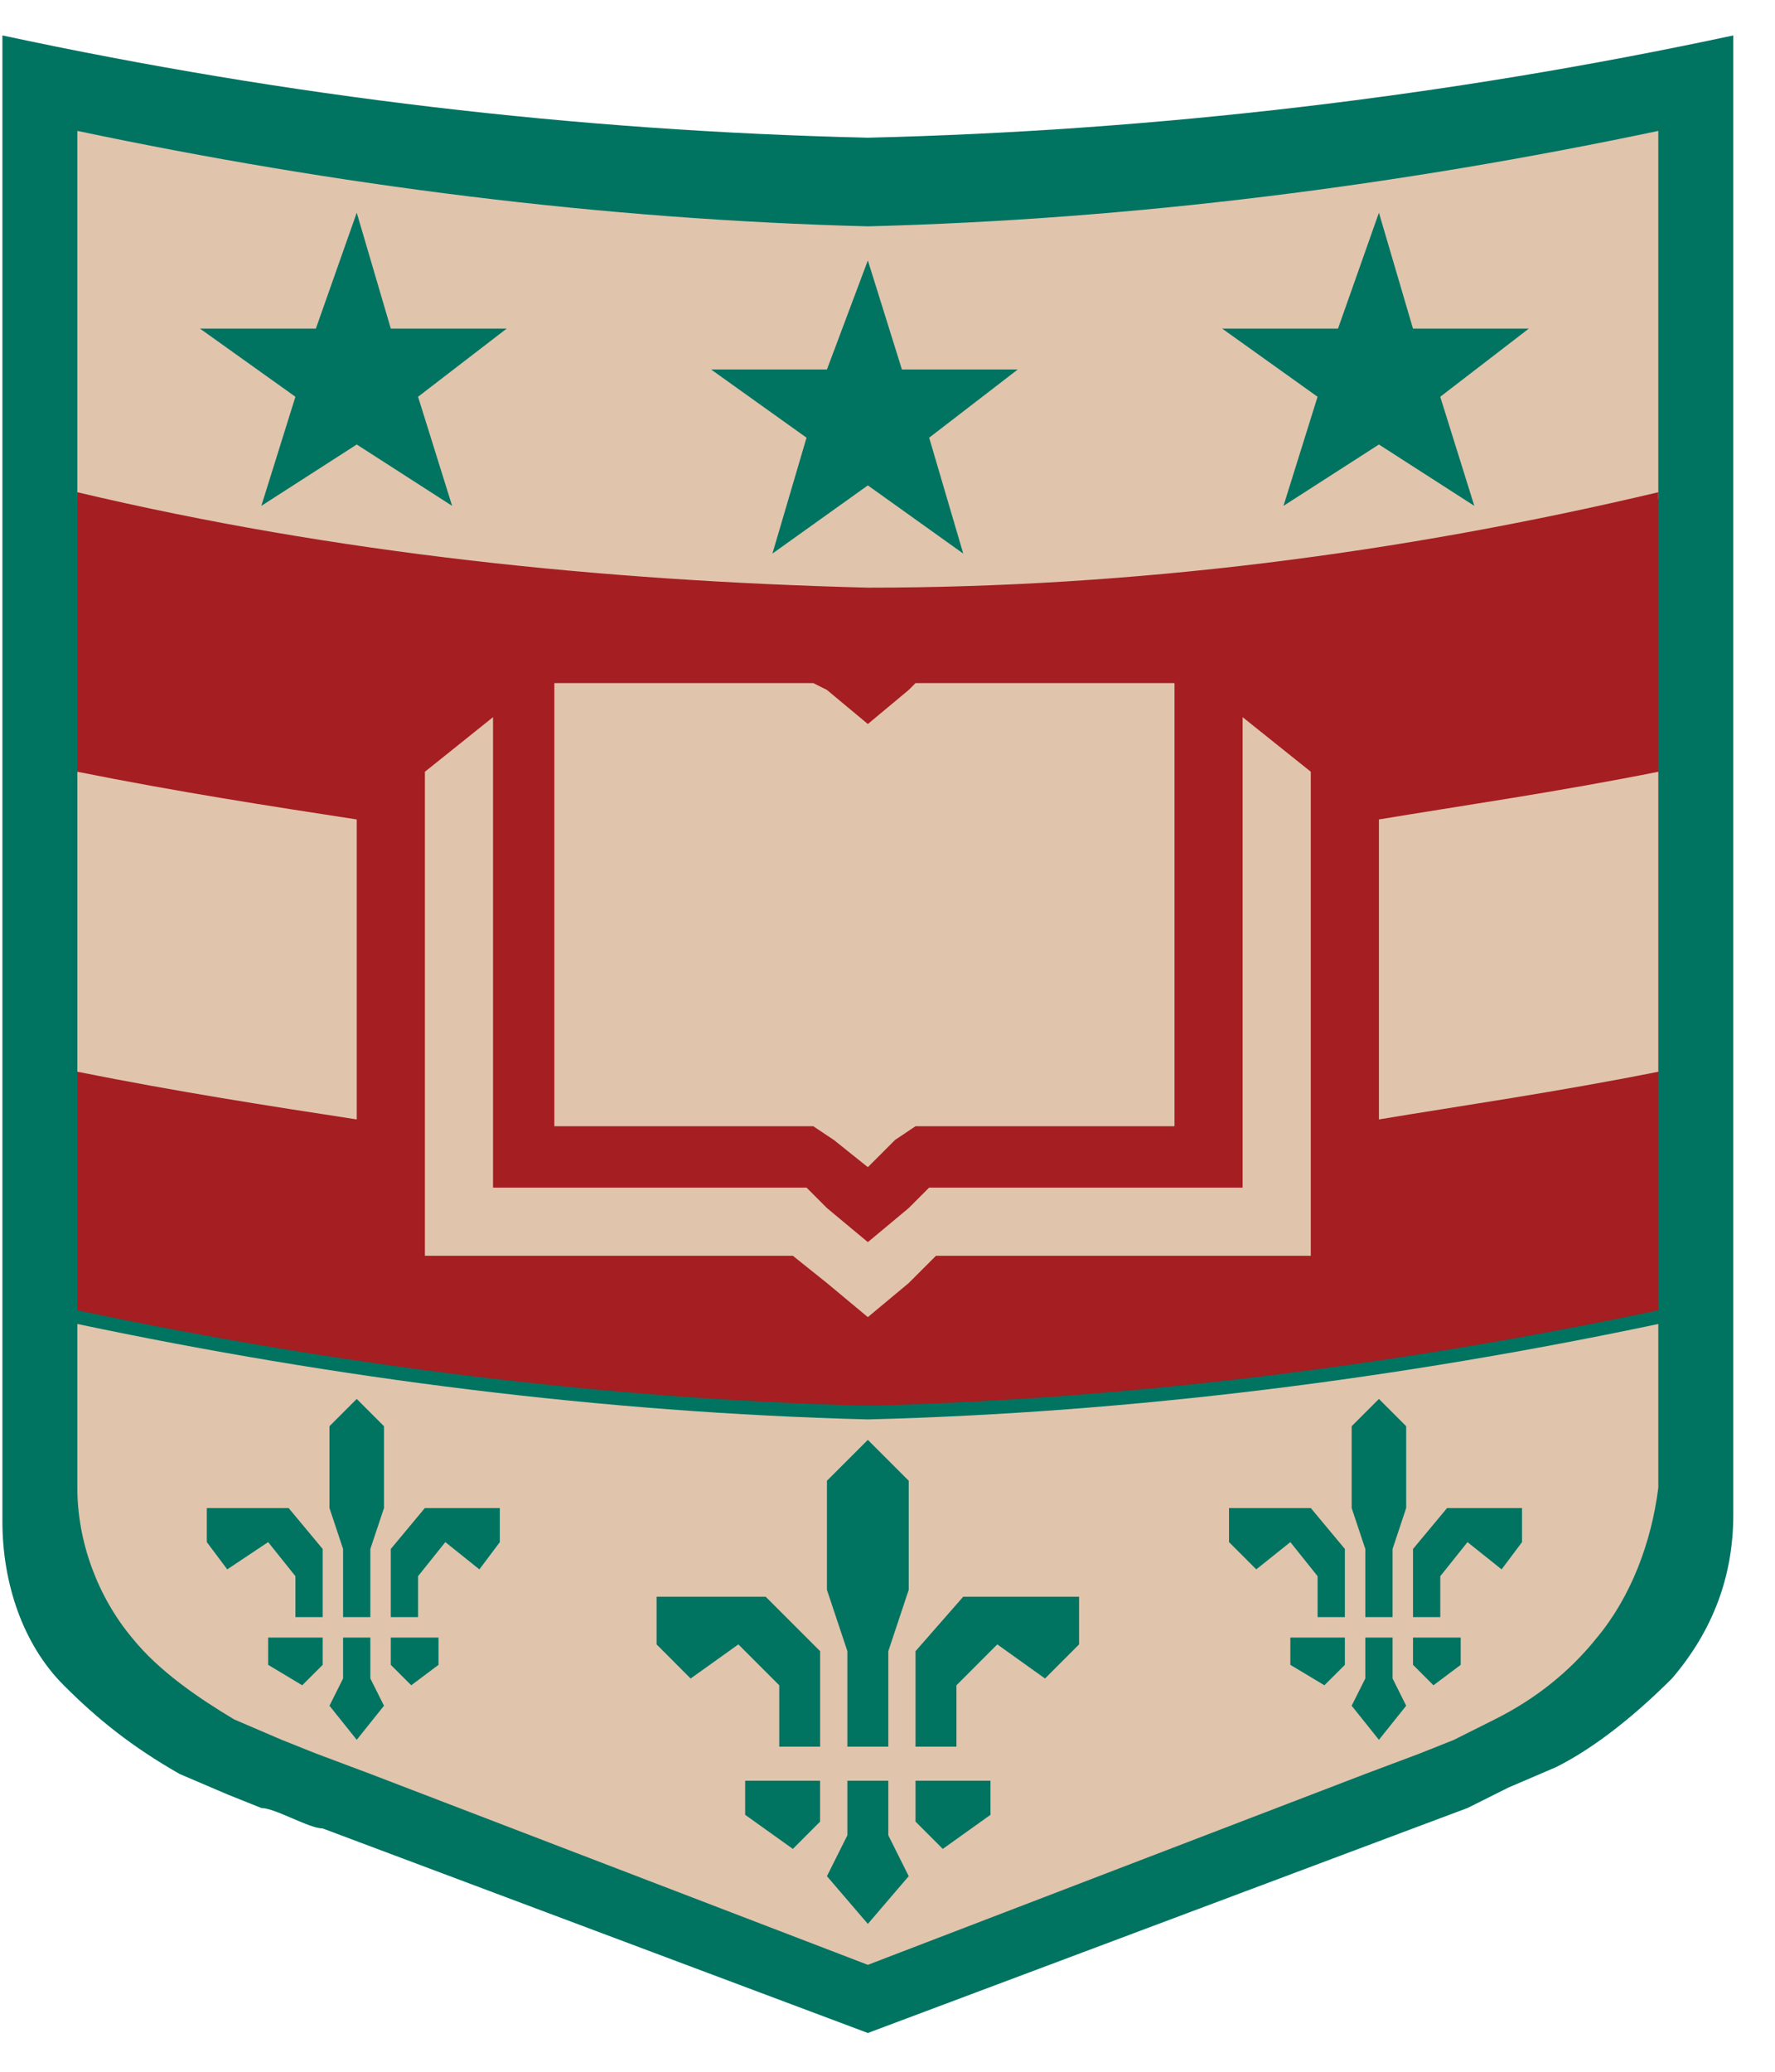
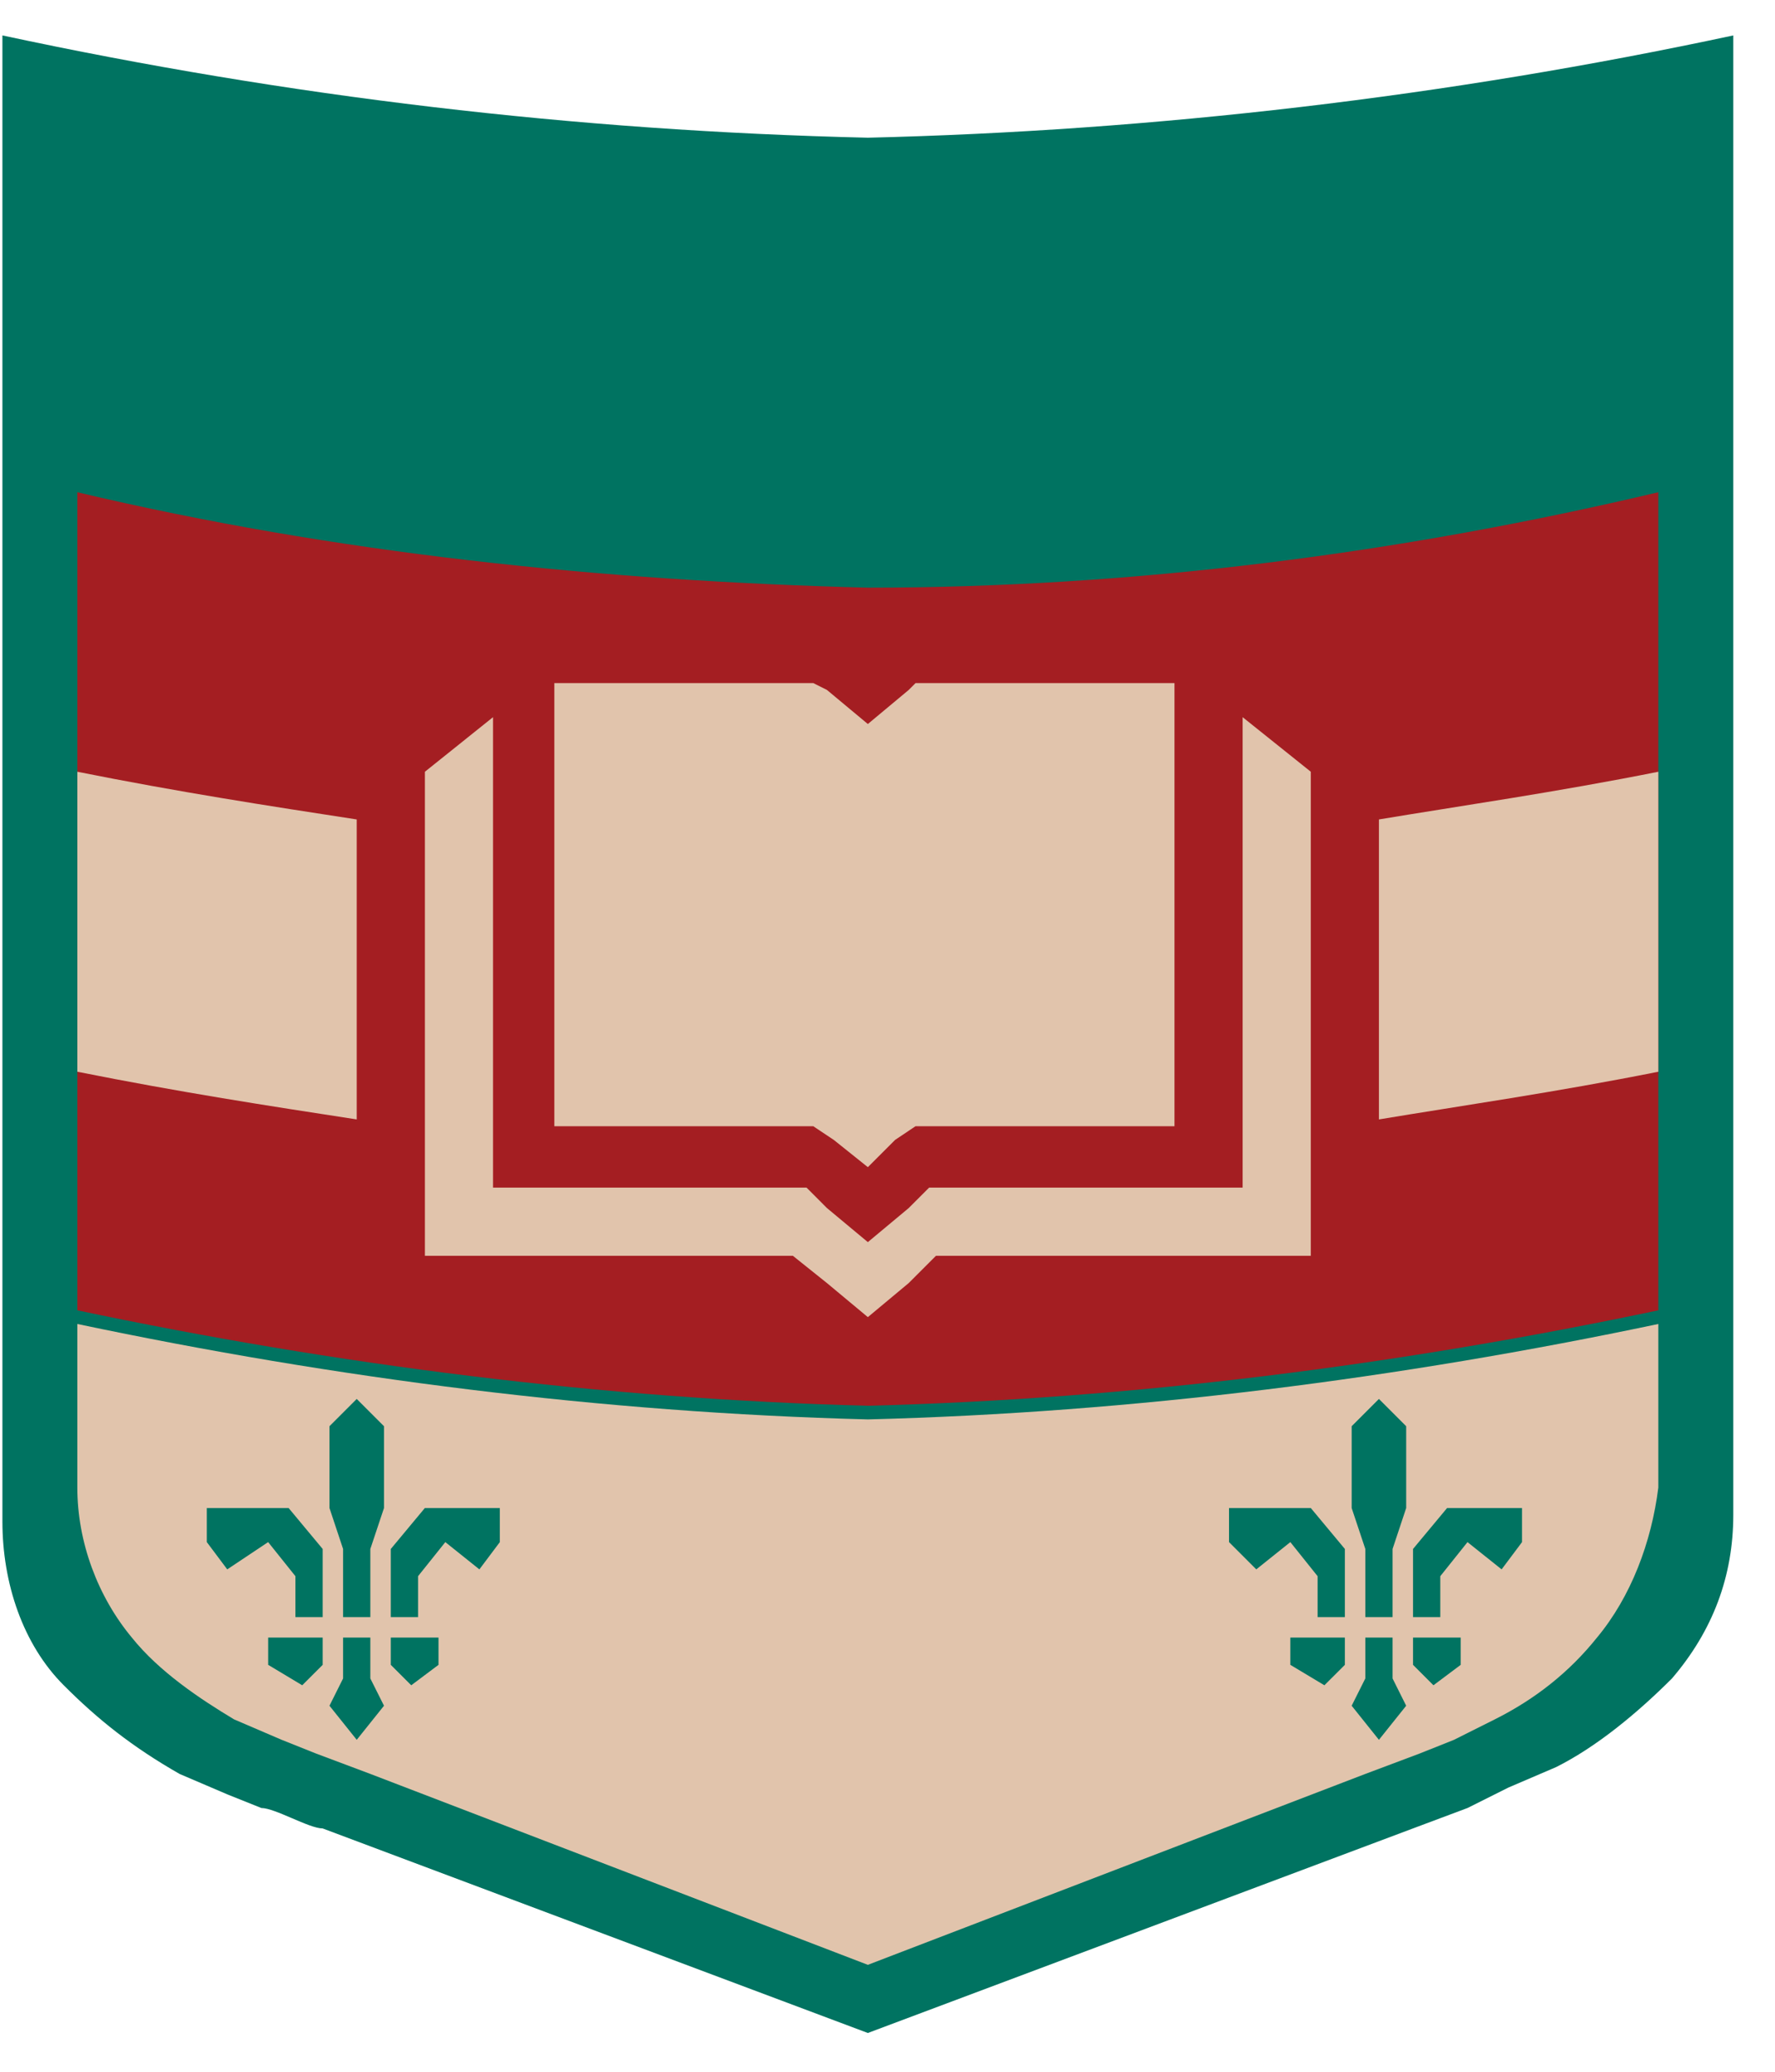
<svg xmlns="http://www.w3.org/2000/svg" width="42" height="49" viewBox="0 0 42 49" fill="none">
  <path d="M20.535 3.257C13.601 3.095 6.829 2.289 0.057 0.838V35.022C0.057 35.506 0.057 35.989 0.057 35.989C0.057 37.441 0.54 38.892 1.508 39.859C2.314 40.666 3.12 41.311 4.249 41.956L5.378 42.439L6.184 42.762C6.506 42.762 7.313 43.245 7.635 43.245L20.535 48.083L33.434 43.245L34.724 42.762L35.692 42.278L36.821 41.794C37.788 41.311 38.755 40.504 39.562 39.698C40.529 38.569 41.013 37.279 41.013 35.828C41.013 35.828 41.013 35.506 41.013 34.861V0.838C34.241 2.289 27.307 3.095 20.535 3.257Z" fill="#007361" />
-   <path d="M20.535 5.353C14.246 5.192 7.957 4.386 1.83 3.096V11.803C7.957 13.093 14.246 13.899 20.535 14.06C26.823 13.899 33.112 13.093 39.239 11.803V3.096C33.112 4.386 26.823 5.192 20.535 5.353Z" fill="#E1C4AC" />
  <path d="M20.535 13.899C14.246 13.738 7.957 13.093 1.83 11.642V30.991C7.957 32.281 14.246 33.087 20.535 33.248C26.823 33.087 33.112 32.281 39.239 30.991V11.642C33.112 13.093 26.823 13.899 20.535 13.899Z" fill="#A41E22" />
  <path d="M1.83 35.184C1.83 36.474 2.314 37.763 3.12 38.731C3.765 39.537 4.732 40.182 5.539 40.666L6.667 41.15L7.474 41.472L8.764 41.956L20.535 46.471L32.306 41.956L33.595 41.472L34.402 41.15C34.724 40.988 35.047 40.827 35.369 40.666C36.337 40.182 37.143 39.537 37.788 38.731C38.594 37.763 39.078 36.474 39.239 35.184C39.239 35.184 39.239 34.861 39.239 34.377V31.314C33.112 32.604 26.823 33.41 20.535 33.571C14.246 33.41 7.957 32.604 1.83 31.314V35.184Z" fill="#E1C4AC" />
-   <path d="M8.441 5.031L9.247 7.772H11.989L9.892 9.384 10.698 11.964 8.441 10.513 6.184 11.964 6.99 9.384 4.732 7.772H7.474L8.441 5.031zM32.628 5.031L33.434 7.772H36.175L34.079 9.384 34.885 11.964 32.628 10.513 30.37 11.964 31.176 9.384 28.919 7.772H31.66L32.628 5.031zM20.535 6.159L21.341 8.739H24.082L21.986 10.352 22.792 13.093 20.535 11.48 18.277 13.093 19.084 10.352 16.826 8.739H19.567L20.535 6.159zM20.535 34.055L19.567 35.022V37.602L20.051 39.053V41.311H21.019V39.053L21.502 37.602V35.022L20.535 34.055zM21.019 43.407V42.117H20.051V43.407L19.567 44.374 20.535 45.503 21.502 44.374 21.019 43.407zM21.663 42.117V43.084L22.308 43.729 23.437 42.923V42.117H21.663zM22.792 37.764L21.663 39.053V41.311H22.631V39.86L23.598 38.892 24.727 39.699 25.533 38.892V37.764H22.792zM19.405 42.117V43.084L18.761 43.729 17.632 42.923V42.117H19.405zM18.116 37.764L19.406 39.053V41.311H18.439V39.86L17.471 38.892 16.342 39.699 15.536 38.892V37.764H18.116z" fill="#007361" />
  <path d="M29.403 16.962V28.088H21.986L21.502 28.572L20.535 29.378L19.567 28.572L19.084 28.088H11.666V16.962L10.054 18.253V29.701H18.761L19.567 30.346L20.535 31.152L21.502 30.346L22.147 29.701H31.016V18.253L29.403 16.962Z" fill="#E1C4AC" />
-   <path d="M21.663 16.156L21.502 16.318 20.535 17.124 19.567 16.318 19.244 16.156H13.117V26.637H19.244L19.728 26.96 20.535 27.605 21.18 26.96 21.663 26.637H27.791V16.156H21.663zM32.628 19.381V26.476C34.563 26.154 36.82 25.831 39.239 25.348V18.253C36.82 18.736 34.563 19.059 32.628 19.381zM8.441 19.381C6.345 19.059 4.249 18.736 1.83 18.253V25.348C4.249 25.831 6.345 26.154 8.441 26.476V19.381z" fill="#E1C4AC" />
+   <path d="M21.663 16.156L21.502 16.318 20.535 17.124 19.567 16.318 19.244 16.156H13.117V26.637H19.244L19.728 26.96 20.535 27.605 21.18 26.96 21.663 26.637H27.791V16.156zM32.628 19.381V26.476C34.563 26.154 36.82 25.831 39.239 25.348V18.253C36.82 18.736 34.563 19.059 32.628 19.381zM8.441 19.381C6.345 19.059 4.249 18.736 1.83 18.253V25.348C4.249 25.831 6.345 26.154 8.441 26.476V19.381z" fill="#E1C4AC" />
  <path d="M32.628 33.087L31.983 33.732V35.667L32.306 36.635V38.247H32.951V36.635L33.273 35.667V33.732L32.628 33.087zM32.951 39.698V38.731H32.306V39.698L31.983 40.343 32.628 41.149 33.273 40.343 32.951 39.698zM33.435 38.731V39.376L33.918 39.859 34.563 39.376V38.731H33.435zM34.241 35.667L33.435 36.635V38.247H34.08V37.279L34.724 36.473 35.531 37.118 36.014 36.473V35.667H34.241zM31.822 38.731V39.376L31.338 39.859 30.532 39.376V38.731H31.822zM31.016 35.667L31.822 36.635V38.247H31.177V37.279L30.532 36.473 29.726 37.118 29.081 36.473V35.667H31.016zM8.441 33.087L7.796 33.732V35.667L8.118 36.635V38.247H8.763V36.635L9.086 35.667V33.732L8.441 33.087zM8.763 39.698V38.731H8.118V39.698L7.796 40.343 8.441 41.149 9.086 40.343 8.763 39.698zM9.247 38.731V39.376L9.731 39.859 10.376 39.376V38.731H9.247zM10.053 35.667L9.247 36.635V38.247H9.892V37.279L10.537 36.473 11.343 37.118 11.827 36.473V35.667H10.053zM7.635 38.731V39.376L7.151 39.859 6.345 39.376V38.731H7.635zM6.829 35.667L7.635 36.635V38.247H6.99V37.279L6.345 36.473 5.377 37.118 4.894 36.473V35.667H6.829z" fill="#007361" />
</svg>